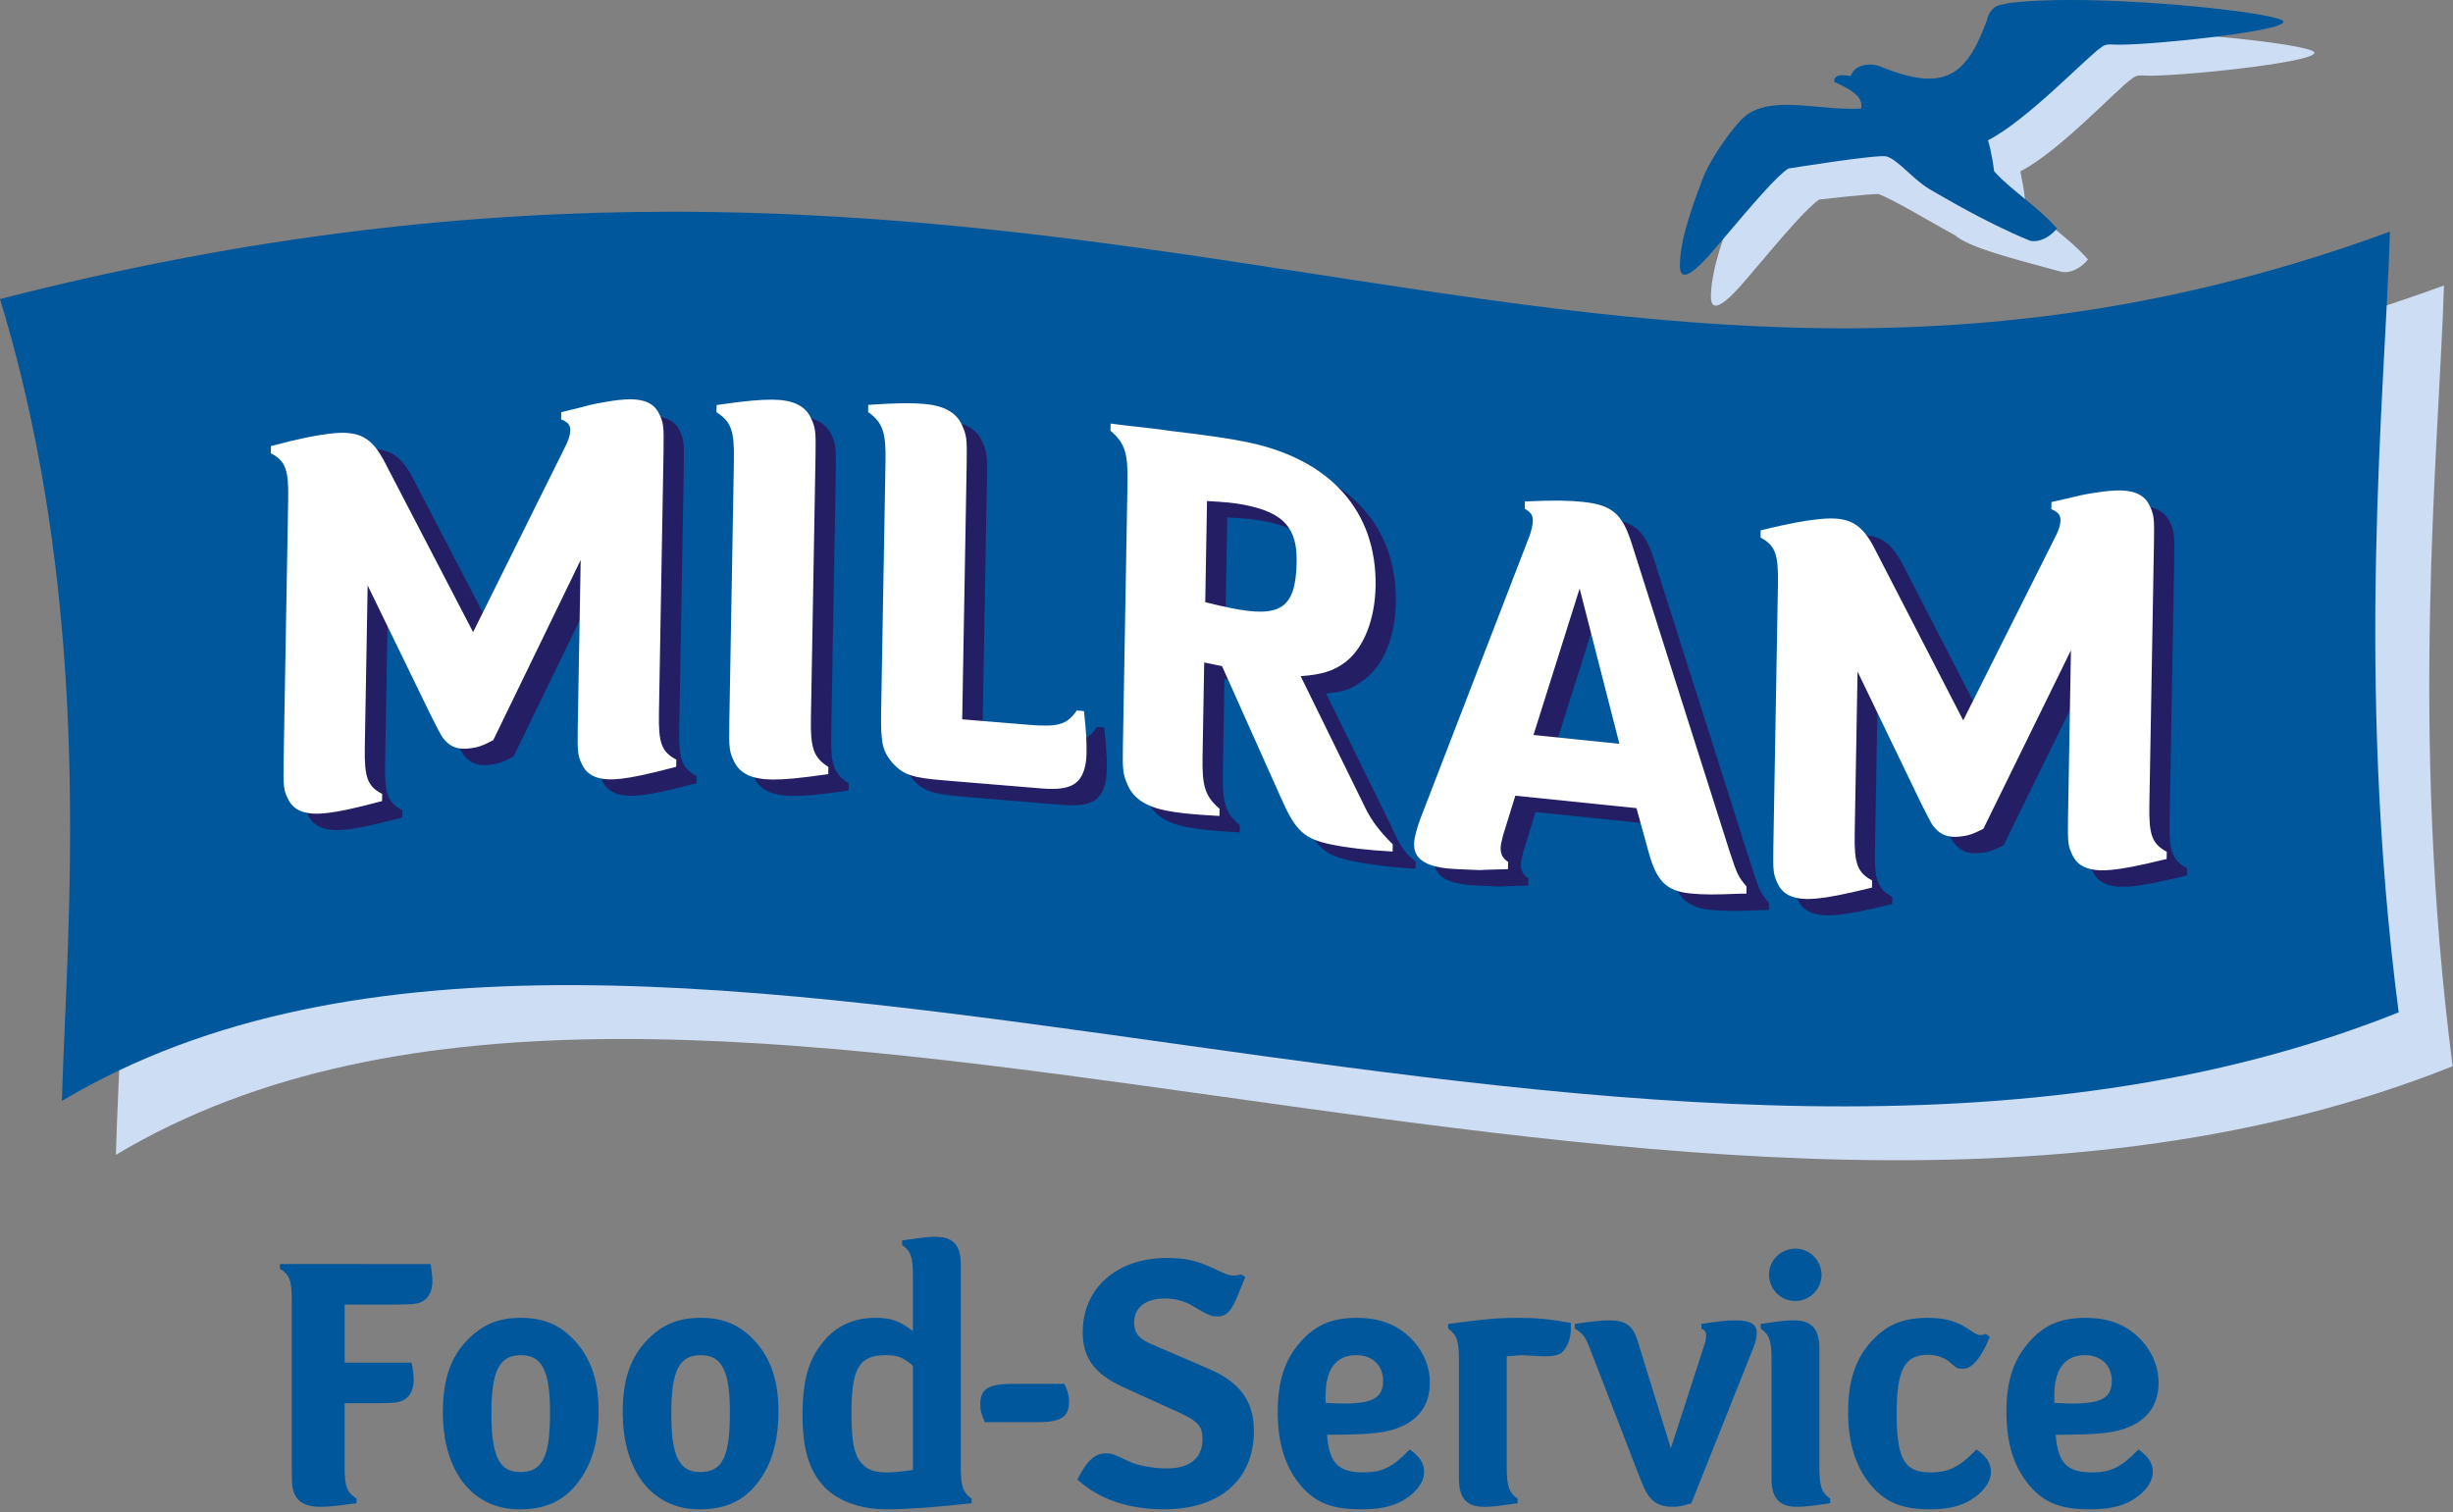
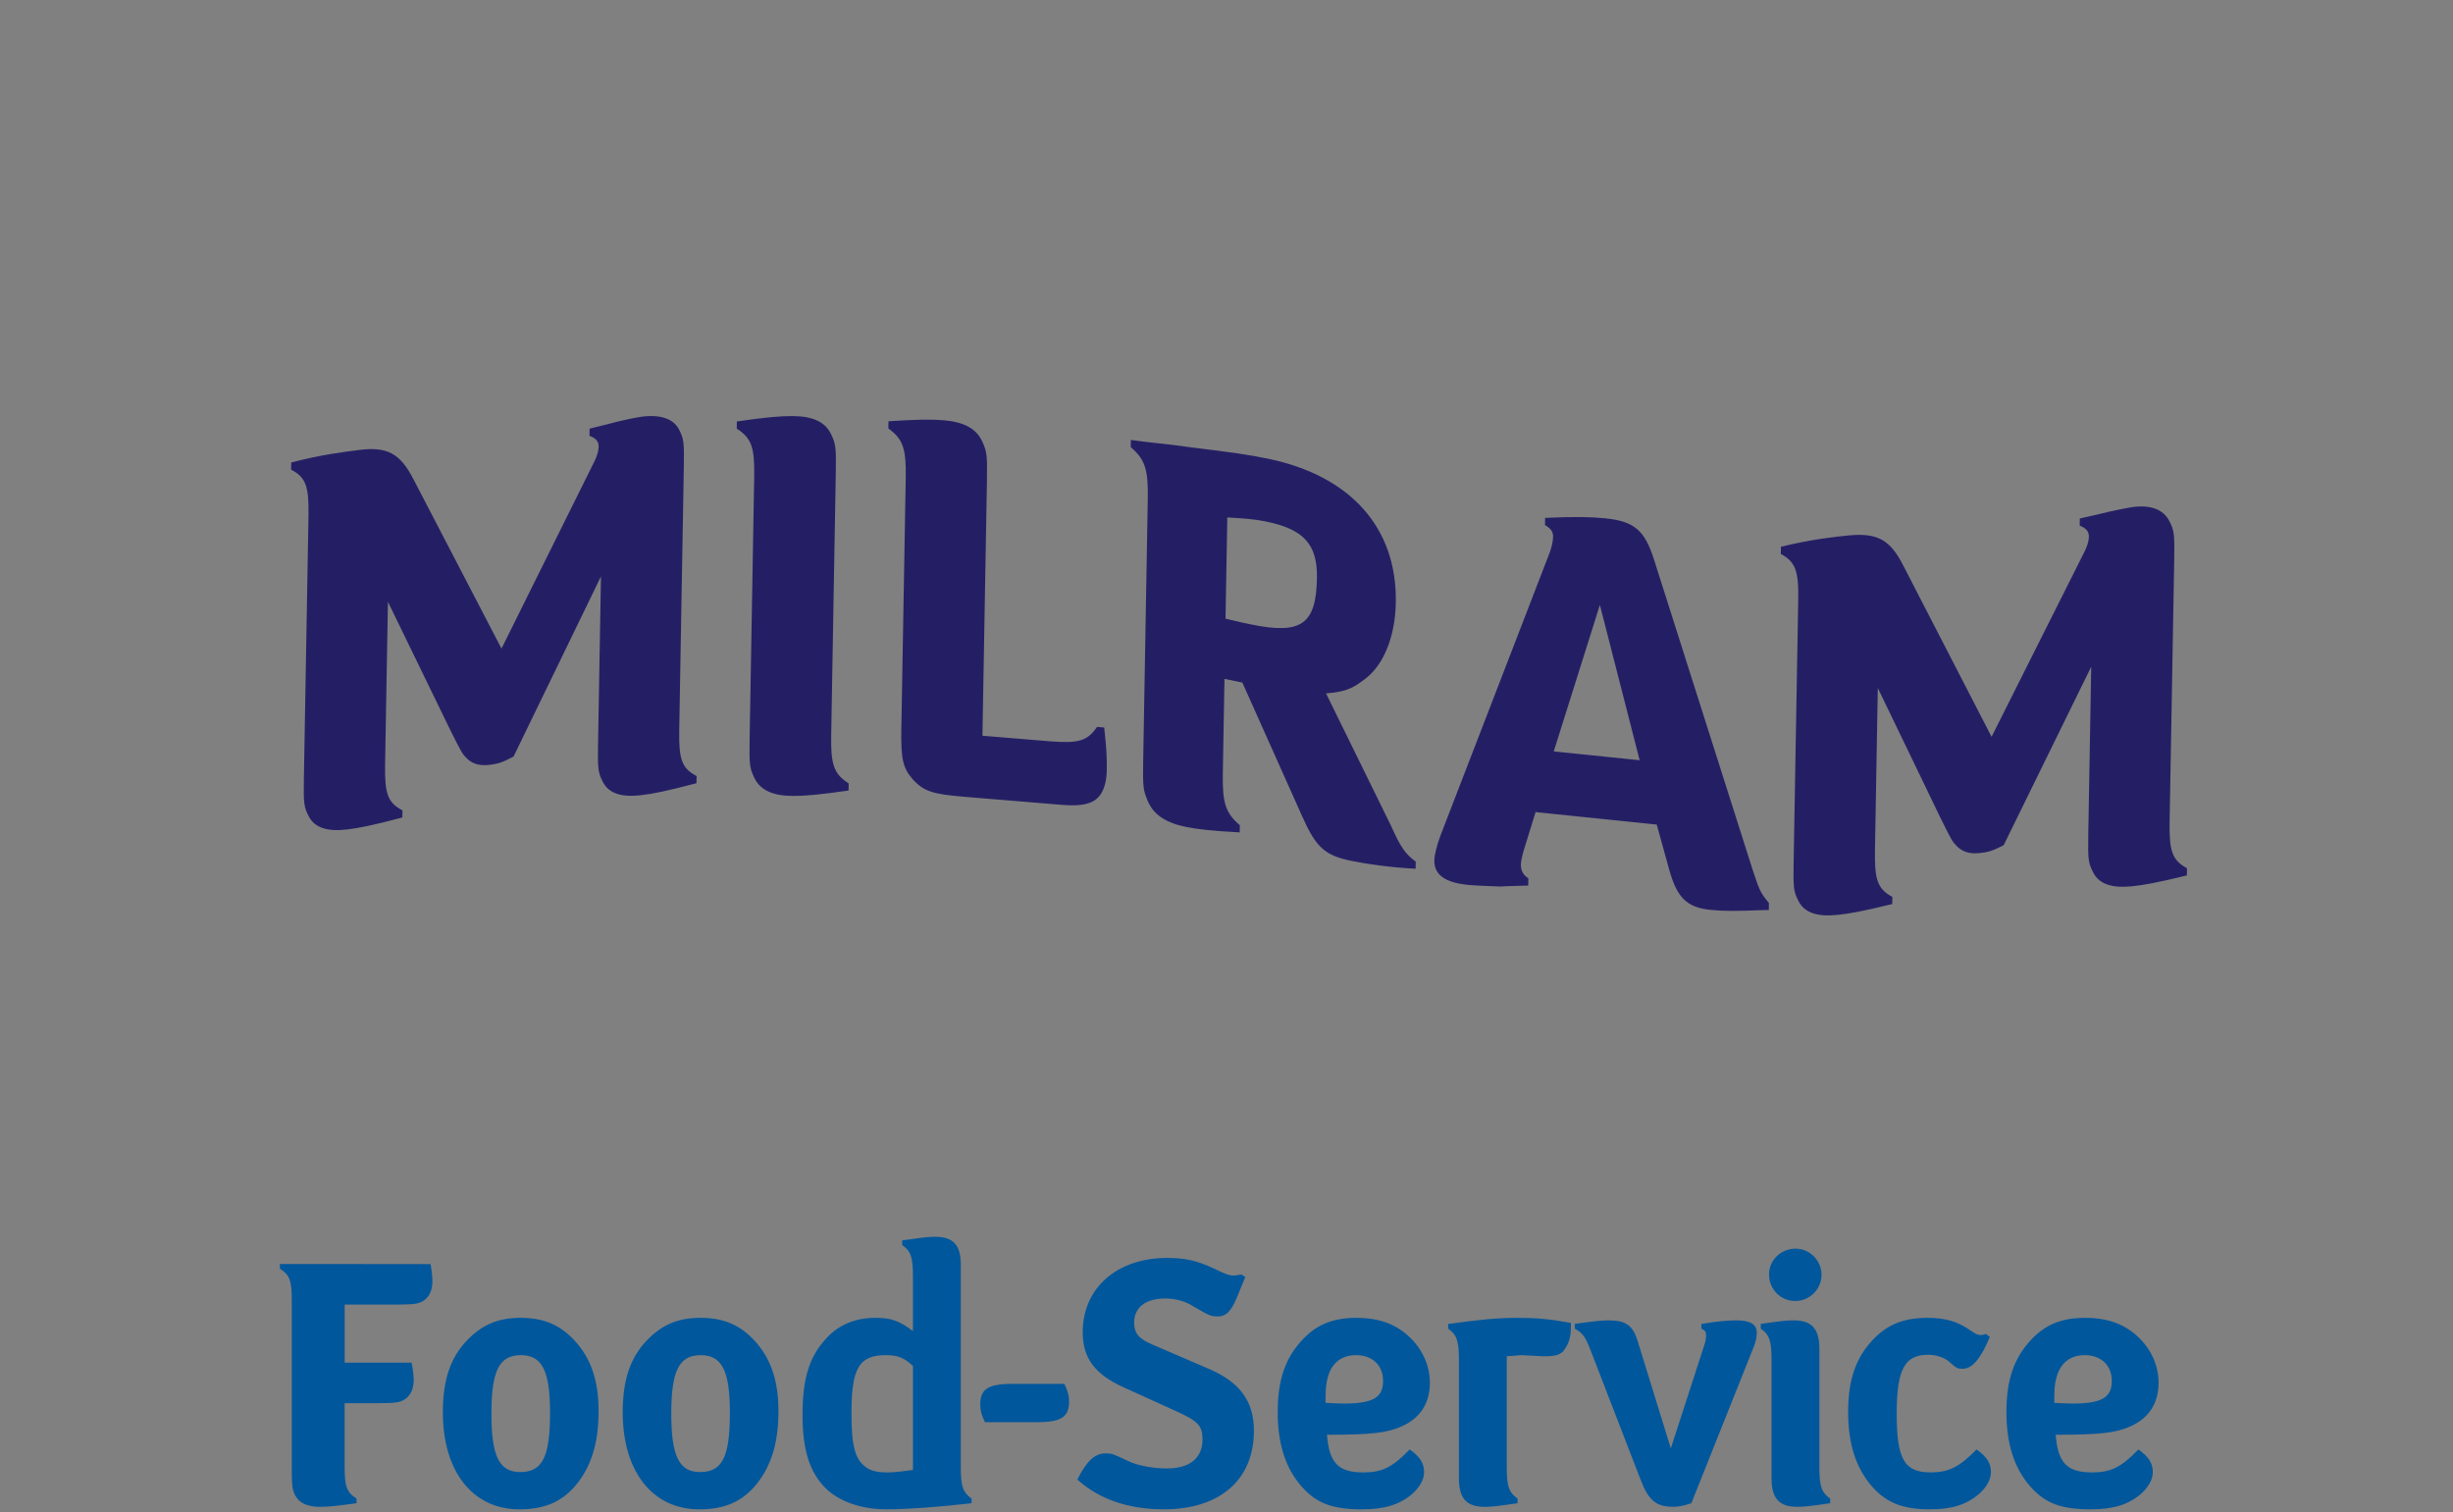
<svg xmlns="http://www.w3.org/2000/svg" fill="none" height="90" viewBox="0 0 146 90" width="146">
  <rect x="0" y="0" width="146" height="90" fill="#808080" stroke="none" />
  <g clip-rule="evenodd" fill-rule="evenodd">
-     <path d="m145.979 63.463c-45.165 18.038-104.939-15.13-139.083 5.274.301-10.36 2.071-28.841-3.681-47.731 64.997-16.676 93.967 13.69 142.249-4.014-.309 9.812-2.078 26.434.515 46.472z" fill="#cdddf4" />
-     <path d="m0 17.799c5.753 18.891 3.982 37.372 3.682 47.732 17.457-10.431 41.614-6.86 67.093-3.288 24.355 3.416 49.917 6.829 71.991-1.987-2.595-20.037-.825-36.66-.516-46.471-24.403 8.949-43.872 5.617-65.553 2.287-11.293-1.735-23.185-3.47-36.688-3.47-11.865.001-24.974 1.34-40.009 5.197z" fill="#00579c" />
    <path d="m35.386 27.448c.136-.279.239-.587.244-.85.006-.329-.155-.507-.545-.659l.007-.427c.757-.187 1.317-.318 1.713-.43.559-.131.839-.188 1.196-.25 1.179-.203 2.062.044 2.411.726.285.558.315.751.288 2.265l-.273 15.631c-.031 1.743.156 2.28 1.034 2.736l-.008.428c-1.778.469-2.6.631-3.289.711-1.183.138-1.933-.103-2.28-.784-.286-.558-.315-.751-.289-2.265l.174-9.971-5.203 10.722c-.629.336-.926.436-1.419.493-.657.076-1.08-.071-1.433-.457-.194-.208-.226-.236-.923-1.633l-3.702-7.615-.169 9.675c-.03 1.744.156 2.282 1.033 2.737l-.007.427c-1.779.471-2.601.632-3.291.713-1.183.138-1.931-.104-2.28-.786-.286-.557-.314-.751-.288-2.264l.274-15.631c.03-1.744-.158-2.281-1.035-2.736l.008-.427c1.811-.474 3.111-.622 4.003-.74 1.721-.227 2.486.203 3.28 1.753l5.232 10.062zm9.503.93c.03-1.744-.157-2.304-1.039-2.866l.008-.428c1.787-.258 2.613-.322 3.305-.319 1.188.003 1.941.335 2.293 1.059.285.594.315.791.289 2.305l-.273 15.63c-.031 1.745.157 2.305 1.039 2.867l-.007.427c-1.787.258-2.613.322-3.307.321-1.188-.004-1.941-.336-2.292-1.06-.285-.593-.315-.792-.289-2.305zm17.529 15.738c1.774.147 2.304-.008 2.876-.85l.427.035c.142 1.297.165 1.826.154 2.518-.02 1.118-.393 1.78-1.088 1.986-.398.132-.923.155-1.549.103l-.787-.065-5.059-.418c-1.904-.157-2.395-.329-3.041-1.008-.612-.711-.737-1.182-.704-3.09l.261-14.874c.031-1.744-.156-2.319-1.034-2.952l.008-.428c1.777-.117 2.6-.116 3.29-.059 1.182.098 1.932.49 2.28 1.244.286.616.315.816.29 2.33l-.268 15.203zm10.524-7.295c.676.172 1.223.285 1.513.344 2.996.615 3.88.004 3.928-2.76.035-2.008-.79-2.903-3.013-3.36-.676-.139-1.225-.186-2.322-.246zm11.312 14.888c-1.517-.08-2.903-.281-3.807-.467-1.609-.33-2.118-.798-2.958-2.687l-3.546-7.929-1.064-.219-.098 5.628c-.03 1.744.153 2.342 1.012 3.082l-.007.427c-1.744-.094-2.55-.194-3.227-.332-1.16-.239-1.895-.72-2.237-1.517-.279-.651-.308-.856-.281-2.369l.274-15.63c.03-1.744-.153-2.344-1.014-3.082l.007-.427.871.112c2.744.299 1.968.239 2.743.332 2.322.278 3.452.445 4.515.663 4.96 1.018 7.718 4.128 7.641 8.569-.035 2.008-.712 3.686-1.793 4.52-.688.519-1.066.791-2.36.888l3.84 7.822c.374.771.652 1.6 1.498 2.187zm10.969-15.704-2.745 8.718 5.112.526zm10.055 18.164h-.327c-1.611.065-2.363.066-3.15-.014-1.41-.145-1.99-.733-2.453-2.395l-.741-2.682-7.211-.742-.731 2.364c-.071.259-.142.58-.144.745-.007.394.153.642.445.835l-.007.429c-.723.024-1.314.03-1.676.058-.624-.032-1.476-.052-1.903-.097-1.378-.141-2.025-.605-2.01-1.46.006-.329.146-.875.353-1.447l6.535-16.931c.104-.319.174-.609.179-.872.005-.295-.091-.47-.481-.708l.006-.427c1.775-.082 2.757-.06 3.577.025 1.736.179 2.351.704 2.912 2.476l5.851 18.403c.436 1.33.499 1.436.981 2.013zm18.806-21.368c.135-.277.239-.582.244-.845.006-.329-.155-.51-.546-.669l.006-.427c.759-.172 1.32-.293 1.715-.397.562-.121.841-.18 1.199-.245 1.284-.235 2.068.111 2.417.8.285.564.315.757.289 2.271l-.275 15.63c-.03 1.745.158 2.285 1.035 2.758l-.007.428c-1.781.436-2.604.583-3.295.65-1.185.114-1.936-.14-2.284-.829-.287-.564-.316-.757-.29-2.272l.175-9.971-5.212 10.625c-.629.325-.928.418-1.422.467-.657.065-1.082-.091-1.435-.484-.194-.211-.227-.241-.924-1.652l-3.709-7.688-.17 9.675c-.029 1.743.157 2.285 1.036 2.757l-.008.427c-1.781.436-2.604.582-3.295.649-1.186.116-1.937-.14-2.285-.829-.286-.564-.316-.758-.289-2.272l.274-15.631c.03-1.743-.158-2.283-1.037-2.757l.008-.428c1.815-.439 3.153-.587 4.01-.671 1.742-.17 2.491.25 3.285 1.816l5.242 10.167z" fill="#241f65" />
-     <path d="m33.698 26.471c.136-.279.24-.587.245-.85.005-.329-.156-.507-.546-.659l.007-.427c.756-.187 1.318-.318 1.712-.43.56-.131 1.316-.252 1.676-.294 1.315-.153 2.066.088 2.413.77.286.558.314.751.288 2.265l-.274 15.631c-.03 1.743.158 2.28 1.035 2.736l-.008.428c-1.779.469-2.601.631-3.291.711-1.182.138-1.931-.103-2.28-.784-.285-.558-.314-.751-.288-2.265l.174-9.971-5.203 10.722c-.629.336-.925.436-1.418.493-.657.076-1.081-.071-1.434-.457-.193-.208-.225-.236-.922-1.633l-3.702-7.614-.17 9.674c-.03 1.744.156 2.282 1.034 2.737l-.007.427c-1.778.471-2.601.632-3.29.713-1.183.138-1.932-.104-2.28-.786-.285-.557-.316-.751-.289-2.264l.273-15.631c.031-1.744-.156-2.281-1.034-2.736l.008-.427c1.81-.474 2.666-.64 3.52-.74 1.741-.203 2.488.203 3.28 1.753l5.232 10.062zm9.984.93c.031-1.744-.157-2.304-1.039-2.866l.008-.428c1.787-.258 2.613-.322 3.306-.319 1.188.003 1.942.335 2.292 1.059.287.594.317.791.29 2.305l-.274 15.63c-.03 1.745.158 2.305 1.039 2.867l-.007.427c-1.788.258-2.614.322-3.307.321-1.188-.004-1.941-.336-2.292-1.06-.286-.593-.317-.792-.29-2.305zm17.53 15.738c1.774.147 2.303-.008 2.876-.85l.428.035c.142 1.297.165 1.826.152 2.518-.02 1.118-.393 1.78-1.088 1.986-.396.132-.923.155-1.547.103l-.788-.065-5.058-.418c-1.904-.157-2.395-.329-3.041-1.008-.613-.711-.736-1.182-.702-3.09l.26-14.874c.03-1.744-.156-2.319-1.034-2.952l.007-.428c1.778-.117 2.6-.116 3.29-.059 1.183.098 1.931.49 2.28 1.244.285.616.314.816.288 2.33l-.266 15.203zm10.523-7.295c.676.172 1.225.285 1.513.344 2.997.615 3.879.004 3.928-2.76.035-2.008-.789-2.903-3.012-3.36-.676-.139-1.226-.186-2.324-.246zm11.152 14.84c-1.518-.081-2.743-.233-3.645-.419-1.611-.33-2.119-.798-2.96-2.687l-3.546-7.929-1.063-.218-.099 5.627c-.03 1.744.154 2.343 1.014 3.082l-.008.427c-1.745-.094-2.551-.194-3.227-.332-1.16-.239-1.895-.72-2.237-1.517-.28-.651-.309-.856-.281-2.369l.273-15.63c.031-1.744-.153-2.344-1.012-3.082l.007-.427.872.112c2.743.299 1.968.239 2.741.332 2.322.278 3.451.445 4.515.663 4.96 1.018 7.72 4.128 7.642 8.57-.035 2.007-.711 3.685-1.793 4.52-.689.519-1.371.743-2.666.839l3.84 7.823c.374.77.848 1.396 1.643 2.187zm11.132-15.656-2.747 8.717 5.113.526zm9.925 18.163h-.329c-1.609.064-2.234.066-3.02-.014-1.409-.145-1.99-.733-2.453-2.396l-.741-2.681-7.21-.742-.731 2.364c-.07.259-.142.58-.145.745-.006.394.153.642.445.835l-.007.429c-.723.024-1.313.03-1.676.058-.623-.032-1.476-.052-1.903-.097-1.376-.141-2.025-.605-2.01-1.46.006-.329.146-.875.354-1.447l6.534-16.931c.105-.319.175-.609.18-.872.005-.295-.091-.47-.481-.708l.008-.427c1.774-.082 2.627-.06 3.446.025 1.737.179 2.352.704 2.912 2.476l5.851 18.403c.437 1.33.501 1.436.982 2.013zm18.451-21.367c.136-.277.24-.583.245-.846.006-.329-.155-.51-.546-.669l.007-.427c.759-.172 1.318-.293 1.715-.397.561-.121 1.318-.226 1.68-.262 1.317-.128 2.068.127 2.416.816.286.564.317.757.29 2.271l-.274 15.63c-.031 1.745.156 2.285 1.036 2.758l-.008.428c-1.781.436-2.605.583-3.296.65-1.185.114-1.936-.14-2.285-.829-.286-.564-.314-.757-.288-2.272l.173-9.971-5.211 10.625c-.631.325-.927.418-1.421.467-.657.065-1.082-.091-1.437-.484-.193-.211-.225-.241-.924-1.651l-3.707-7.688-.171 9.675c-.031 1.743.158 2.285 1.036 2.757l-.008.427c-1.781.436-2.605.582-3.296.649-1.184.116-1.935-.14-2.284-.829-.286-.564-.316-.758-.288-2.272l.273-15.63c.03-1.744-.157-2.284-1.035-2.757l.007-.428c1.815-.439 2.67-.587 3.526-.671 1.744-.17 2.491.25 3.286 1.816l5.242 10.167z" fill="#fff" />
-     <path d="m120.104 3.054c-1.214 3.316-2.516 4.315-6.373 2.735-.409-.177-1.463-.209-1.737.586-.576-.106-.96-.106-.983.334.356.204 1.821.697 1.611 1.591-2.282.171-5.219-.809-6.83.397-.644.477-2.112 2.507-2.588 3.75-.502 1.327-1.31 3.424-1.367 5.032-.01.376-.132 1.829 2.191-.963 2.4-2.835 3.536-4.15 4.254-4.64 0 0 2.835-.327 3.503-.327.756.227 3.435 1.848 4.578 2.456.84.723 3.216 1.33 6.306 2.167.692.158 1.396-.43 1.604-.731-1.101-1.272-2.76-2.301-3.737-3.401-.065-.887-.211-1.365-.286-1.843 2.322-1.175 5.888-5.038 6.635-5.509.122-.081.214-.239.795-.19 1.596.095 10.067-.757 10.067-1.353.182-.523-10.932-1.73-16.138-1.146-.154.016-.716.122-.873.192-.23.066-.421.359-.485.456-.088.141-.151.408-.147.408z" fill="#cdddf4" />
    <g fill="#00579c">
-       <path d="m123.191 0c-1.275 0-2.457.047-3.429.155-.156.016-.718.123-.874.191-.23.066-.422.36-.486.458-.088.14-.15.407-.147.407-1.214 3.315-2.515 4.314-6.374 2.735-.407-.177-1.462-.209-1.735.586-.576-.105-.961-.105-.982.333.355.206 1.819.698 1.609 1.592-.787.058-1.652-.019-2.513-.098-1.636-.148-3.26-.295-4.318.494-.643.477-2.11 2.507-2.586 3.75-.502 1.327-1.31 3.425-1.367 5.033-.01.376-.134 1.829 2.191-.964 2.4-2.835 3.536-4.15 4.255-4.64 0 0 5.376-.866 5.848-.721.755.227 1.621 1.459 2.764 2.066.431.235 3.037 1.827 5.774 2.95.692.159 1.397-.43 1.603-.731-1.102-1.272-2.759-2.301-3.735-3.401-.035-.264-.145-1.108-.366-1.845 2.321-1.176 5.966-5.035 6.713-5.508.122-.081.215-.239.795-.188 1.595.094 10.069-.758 10.069-1.354.147-.425-7.171-1.301-12.709-1.301z" />
      <path d="m55.666 73.614c1.071 0 1.52.491 1.52 1.665v12.059c0 1.132.128 1.493.642 1.857v.277c-2.034.235-3.874.363-5.074.363-1.499 0-2.826-.469-3.639-1.281-.942-.961-1.349-2.284-1.349-4.311 0-2.113.364-3.372 1.285-4.439.77-.918 1.798-1.366 3.061-1.366.92 0 1.412.171 2.226.789v-3.265c0-1.153-.128-1.493-.642-1.857v-.276c1.014-.147 1.409-.2 1.786-.211l.073-.002c.036-.001.073-.001.111-.001zm-24.684 4.824c1.37 0 2.333.406 3.211 1.345.985 1.067 1.435 2.391 1.435 4.226 0 1.942-.472 3.372-1.435 4.482-.813.917-1.819 1.345-3.275 1.345-2.783 0-4.56-2.241-4.56-5.784 0-1.899.449-3.244 1.434-4.269.899-.939 1.862-1.345 3.19-1.345zm10.705 0c1.37 0 2.333.406 3.211 1.345.985 1.067 1.435 2.391 1.435 4.226 0 1.942-.471 3.372-1.435 4.482-.813.917-1.819 1.345-3.275 1.345-2.783 0-4.56-2.241-4.56-5.784 0-1.899.449-3.244 1.434-4.269.899-.939 1.862-1.345 3.19-1.345zm39.049.001c1.37 0 2.397.384 3.233 1.216.727.725 1.135 1.665 1.135 2.647 0 1.195-.557 2.092-1.649 2.583-.878.405-1.842.512-4.474.512.128 1.665.663 2.241 2.162 2.241 1.113 0 1.733-.299 2.761-1.366.6.427.857.811.857 1.345 0 .448-.257.896-.706 1.302-.75.64-1.649.917-2.997.917-1.755 0-2.699-.363-3.575-1.345-.964-1.089-1.435-2.54-1.435-4.439 0-1.878.427-3.18 1.435-4.269.856-.939 1.84-1.344 3.254-1.344zm43.372 0c1.37 0 2.397.384 3.234 1.216.726.725 1.134 1.665 1.134 2.647 0 1.195-.557 2.092-1.649 2.583-.878.405-1.842.512-4.474.512.128 1.665.664 2.241 2.162 2.241 1.113 0 1.734-.299 2.762-1.366.599.427.856.811.856 1.345 0 .448-.257.896-.707 1.302-.749.64-1.648.917-2.996.917-1.756 0-2.699-.363-3.575-1.345-.965-1.089-1.435-2.54-1.435-4.439 0-1.878.428-3.18 1.435-4.269.856-.939 1.839-1.344 3.253-1.344zm-9.377-0c1.07 0 1.777.213 2.548.747.299.213.451.277.599.277.086 0 .194-.021.321-.064l.236.171c-.534 1.282-1.049 1.899-1.606 1.899-.321 0-.342 0-.878-.469-.276-.213-.727-.363-1.198-.363-1.392 0-1.863.875-1.863 3.5 0 2.711.451 3.5 2.013 3.5 1.092 0 1.712-.319 2.74-1.365.6.427.856.811.856 1.344 0 .449-.256.897-.706 1.302-.748.641-1.627.918-2.911.918-1.628 0-2.591-.384-3.447-1.345-.964-1.089-1.435-2.539-1.435-4.439 0-1.878.428-3.179 1.435-4.269.878-.939 1.84-1.344 3.296-1.344zm-45.257-3.565c1.071 0 1.755.15 2.805.641.685.341.899.405 1.156.405.107 0 .215-.021.449-.065l.235.15c-.192.448-.342.854-.385.94-.406 1.067-.728 1.408-1.242 1.408-.428 0-.514-.043-1.499-.619-.471-.299-1.07-.448-1.648-.448-1.155 0-1.841.533-1.841 1.43 0 .64.279.981 1.113 1.323l3.318 1.43c1.862.789 2.697 1.942 2.697 3.691 0 2.904-2.012 4.675-5.352 4.675-2.119 0-3.853-.597-5.158-1.771.555-1.11 1.048-1.558 1.669-1.558l.054 0c.334.001.381.023 1.338.469.513.257 1.477.427 2.269.427 1.37 0 2.12-.62 2.12-1.73 0-.811-.258-1.088-1.584-1.686l-3.104-1.409c-1.735-.789-2.441-1.75-2.441-3.287 0-2.626 2.034-4.418 5.031-4.418zm37.294 3.714c1.07 0 1.52.512 1.52 1.686v7.064c0 1.131.128 1.494.642 1.857v.277c-1.178.171-1.519.214-1.97.214-1.07 0-1.52-.513-1.52-1.687v-7.065c0-1.131-.127-1.493-.642-1.857v-.277c1.177-.171 1.52-.213 1.97-.213zm-81.138-3.351c.065.384.107.79.107 1.025 0 .533-.192.96-.556 1.174-.271.166-.541.21-1.54.212l-3.127 0v3.459h3.982c.086.384.128.811.128 1.024 0 .533-.193.96-.556 1.173-.271.167-.542.212-1.54.214l-2.015 0v3.82c0 1.131.128 1.494.707 1.857v.277c-1.263.171-1.691.214-2.163.214-.663 0-1.134-.171-1.392-.534-.257-.363-.299-.64-.299-1.664v-10.117c0-1.153-.128-1.494-.706-1.857v-.278zm77.691 3.351c.856 0 1.241.235 1.241.725 0 .256-.064.577-.191.875l-3.704 9.284c-.536.171-.793.213-1.092.213-.986 0-1.457-.384-1.906-1.558l-3.019-7.811c-.299-.769-.449-.961-.92-1.238v-.277c.984-.15 1.606-.213 2.034-.213.984 0 1.412.299 1.69 1.173l1.992 6.446 2.013-6.211c.064-.192.085-.363.085-.555 0-.172-.064-.256-.278-.363v-.277c.942-.15 1.477-.213 2.055-.213zm-13.016-.149c1.178 0 1.862.064 3.19.299v.299c0 .533-.128.961-.407 1.323-.172.256-.513.363-1.071.363h-.257c-.685-.043-1.135-.064-1.178-.064l-.364.021c-.086.021-.3.021-.537.043v6.617c0 1.131.129 1.492.643 1.857v.277c-1.013.147-1.409.198-1.785.21l-.073.002c-.036.001-.073.001-.111.001-1.071 0-1.521-.512-1.521-1.685v-7.065c0-1.131-.128-1.493-.642-1.857v-.277c2.034-.277 2.932-.363 4.111-.363zm-37.572 2.219c-1.606 0-2.055.769-2.055 3.457 0 1.965.214 2.755.878 3.224.299.214.685.299 1.241.299.407 0 .77-.043 1.541-.149v-6.189c-.536-.491-.899-.641-1.606-.641zm-21.73.001c-1.285 0-1.755.917-1.755 3.479 0 2.539.471 3.479 1.713 3.479 1.327 0 1.777-.897 1.777-3.543 0-2.475-.471-3.415-1.734-3.415zm10.705 0c-1.285 0-1.755.917-1.755 3.479 0 2.539.471 3.479 1.713 3.479 1.327 0 1.777-.897 1.777-3.543 0-2.475-.471-3.415-1.734-3.415zm21.644 1.707c.214.47.278.705.278 1.047 0 .939-.471 1.237-1.948 1.237h-3.061c-.214-.47-.278-.705-.278-1.046 0-.939.471-1.238 1.948-1.238zm17.362-1.707c-.899 0-1.499.491-1.713 1.43-.085.32-.106.64-.106 1.409.514.021.792.043 1.049.043 1.755 0 2.376-.341 2.376-1.345 0-.939-.642-1.537-1.606-1.537zm43.373 0c-.899 0-1.499.491-1.714 1.43-.085.32-.106.64-.106 1.409.514.021.792.043 1.049.043 1.756 0 2.376-.341 2.376-1.345 0-.939-.642-1.537-1.605-1.537zm-17.212-6.339c.835 0 1.541.704 1.541 1.558s-.706 1.558-1.562 1.558c-.879 0-1.563-.704-1.563-1.579 0-.854.706-1.537 1.584-1.537z" />
    </g>
  </g>
</svg>